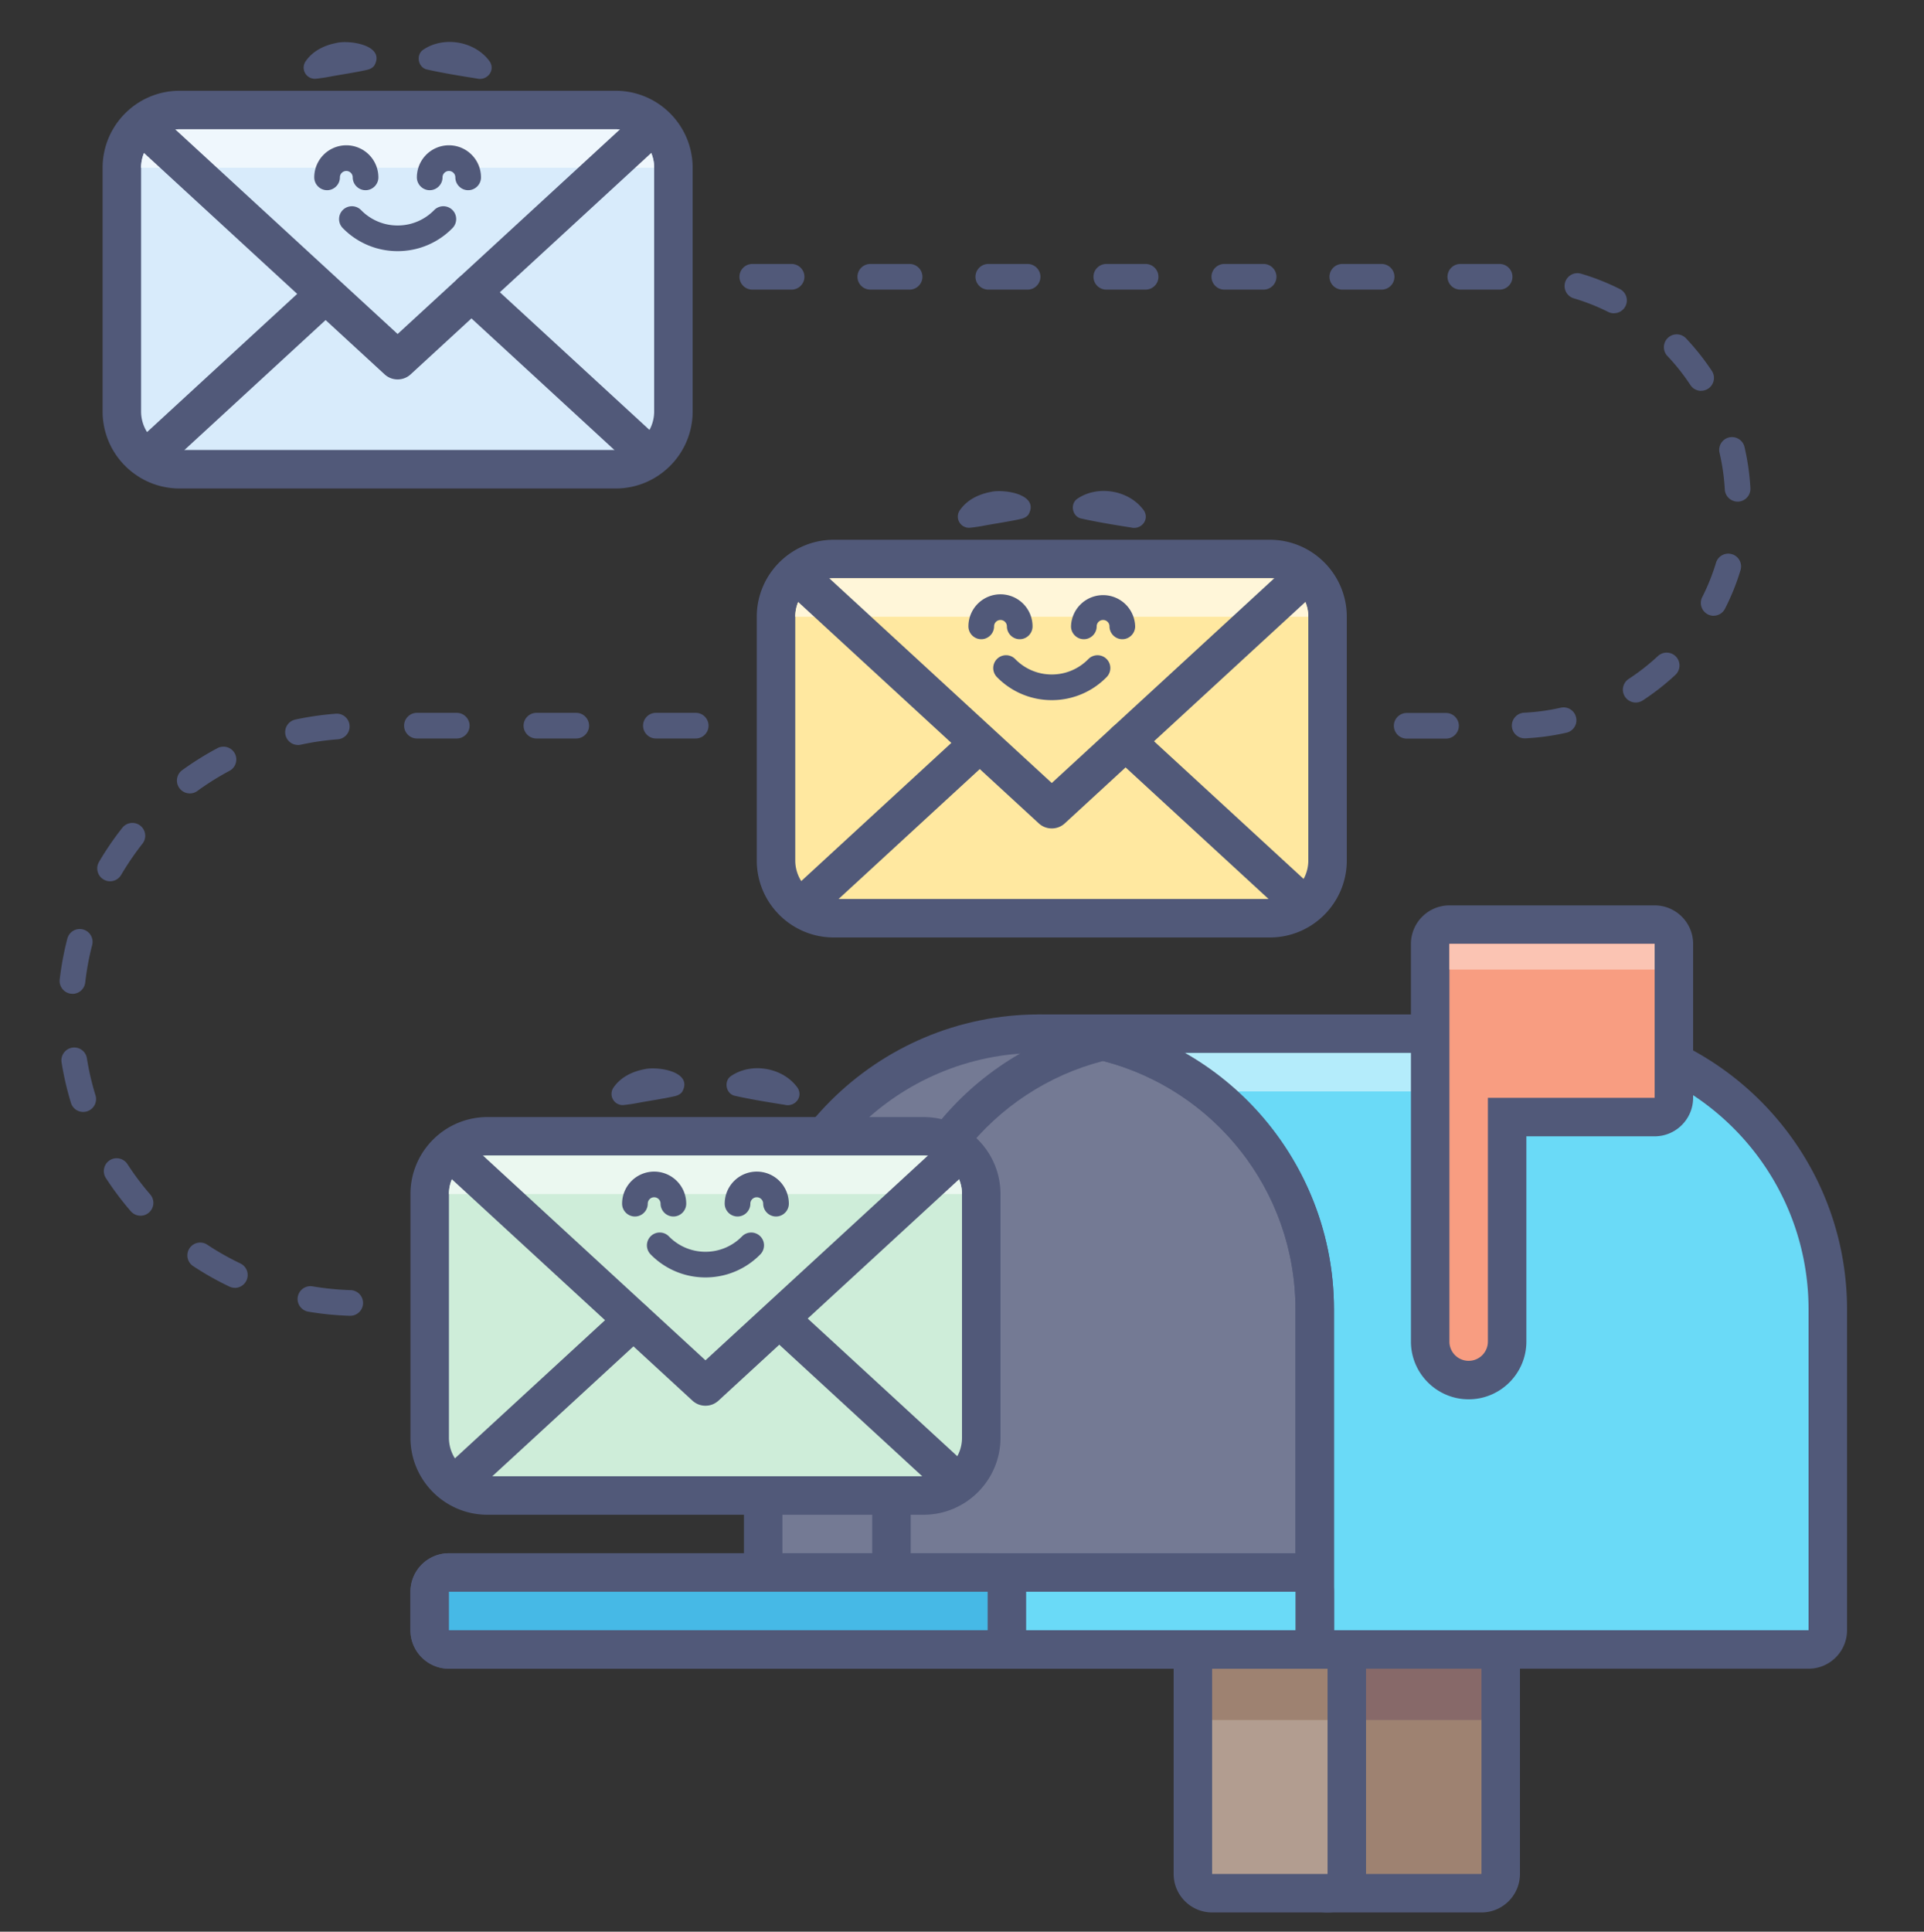
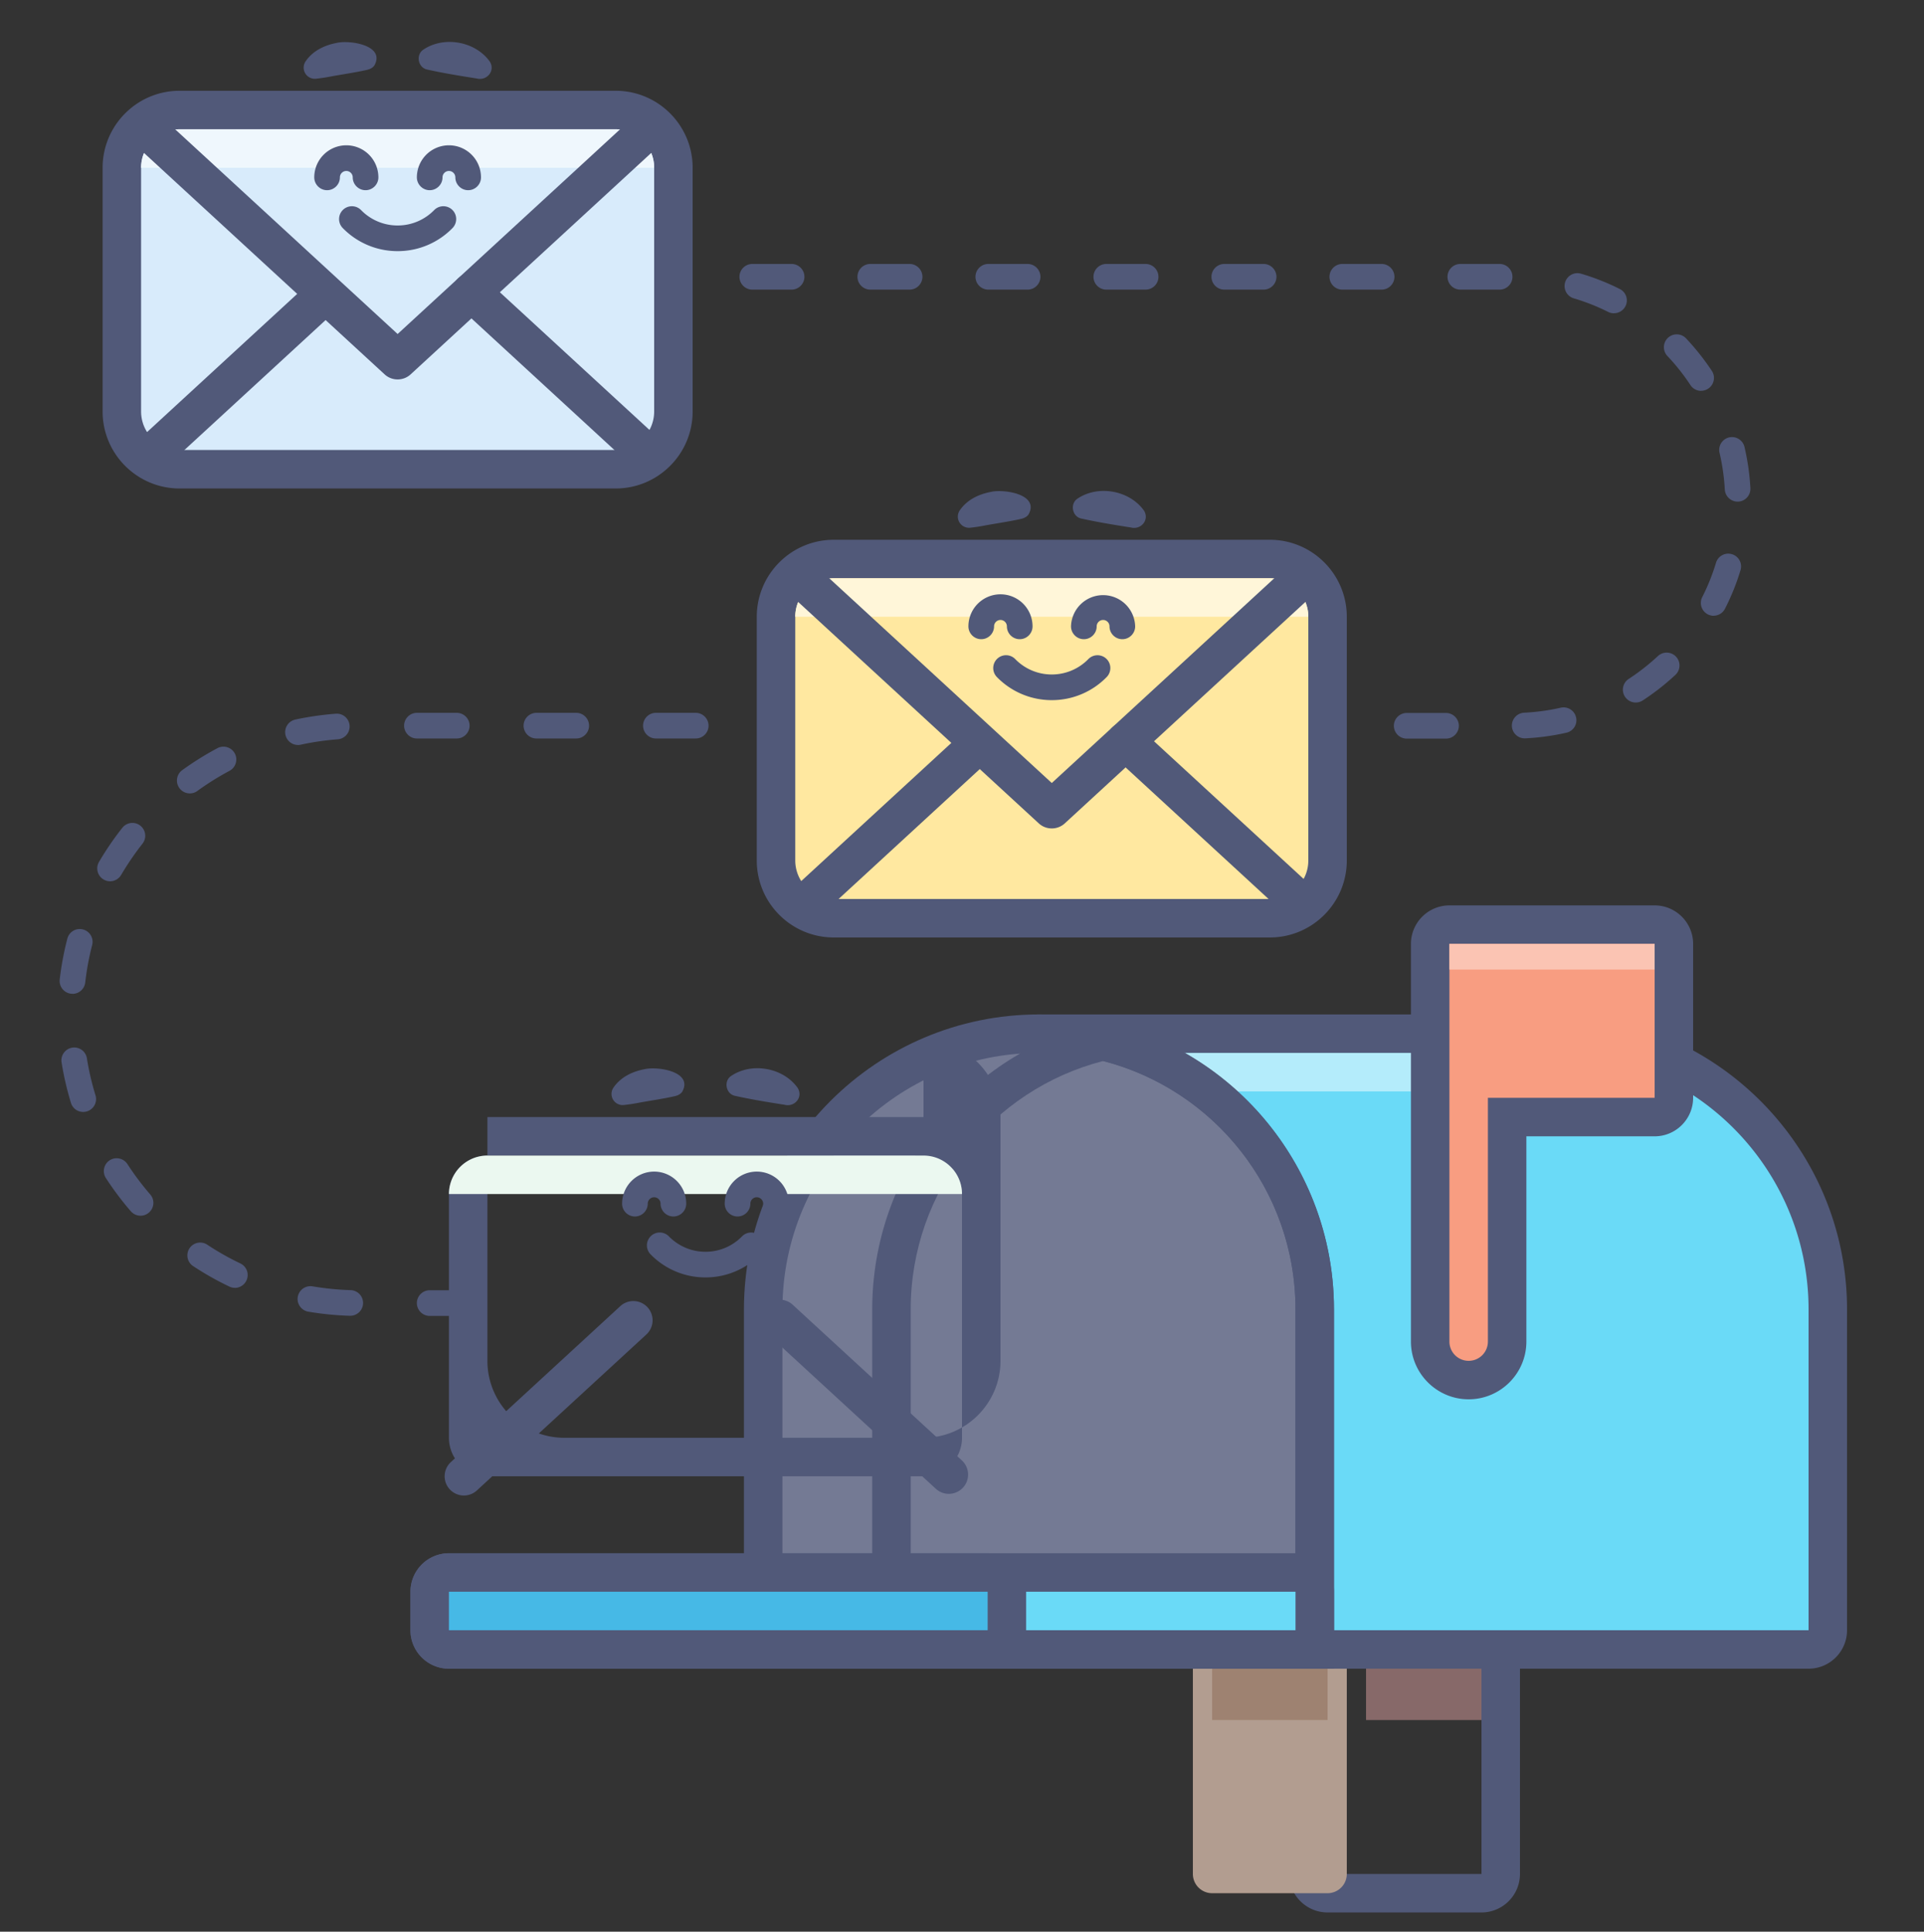
<svg xmlns="http://www.w3.org/2000/svg" width="260" height="261" fill="none">
  <rect width="100%" height="100%" fill="#333333" stroke="none" />
  <g clip-path="url(#a)">
-     <path d="M200.2 215.932h-20.8a2.6 2.6 0 0 0-2.6 2.6v34.666a2.6 2.6 0 0 0 2.6 2.6h20.8a2.6 2.6 0 0 0 2.6-2.6v-34.666a2.6 2.6 0 0 0-2.6-2.6z" fill="#9E8271" />
    <path d="M200.2 218.532v34.667h-20.8v-34.667h20.8zm0-5.2h-20.8a5.204 5.204 0 0 0-5.2 5.2v34.667c0 2.868 2.331 5.2 5.2 5.2h20.8c2.869 0 5.2-2.332 5.2-5.2v-34.667c0-2.869-2.331-5.2-5.2-5.2z" fill="#515979" />
    <path d="M200.2 223.732h-15.6v8.667h15.6v-8.667z" fill="#876969" />
    <path d="M179.4 215.932h-15.6a2.6 2.6 0 0 0-2.6 2.6v34.666a2.6 2.6 0 0 0 2.6 2.6h15.6a2.6 2.6 0 0 0 2.6-2.6v-34.666a2.6 2.6 0 0 0-2.6-2.6z" fill="#B29D90" />
-     <path d="M179.4 218.532v34.667h-15.6v-34.667h15.6zm0-5.2h-15.6a5.204 5.204 0 0 0-5.2 5.2v34.667c0 2.868 2.331 5.2 5.2 5.2h15.6c2.869 0 5.2-2.332 5.2-5.2v-34.667c0-2.869-2.331-5.2-5.2-5.2z" fill="#515979" />
    <path d="M179.4 223.732h-15.6v8.667h15.6v-8.667z" fill="#9E8271" />
    <path d="M140.4 222.865a2.596 2.596 0 0 1-2.6-2.6v-78c0-1.439 1.161-2.6 2.6-2.6h69.333c20.549 0 37.267 16.718 37.267 37.267v43.333c0 1.439-1.161 2.6-2.6 2.6h-104z" fill="#6ADAF7" />
    <path d="M209.733 142.265c19.145 0 34.667 15.522 34.667 34.667v43.333h-104v-78h69.333zm0-5.2H140.4a5.204 5.204 0 0 0-5.2 5.2v78c0 2.869 2.331 5.2 5.2 5.2h104c2.869 0 5.2-2.331 5.2-5.2v-43.333c0-21.979-17.888-39.867-39.867-39.867z" fill="#515979" />
    <path d="M209.733 142.265H140.4v5.2h87.594a34.49 34.49 0 0 0-18.261-5.2z" fill="#B4ECFB" />
    <path d="M103.133 222.865v-45.933c0-20.549 16.718-37.267 37.267-37.267 20.549 0 37.267 16.718 37.267 37.267v45.933h-74.534z" fill="#747A94" />
    <path d="M140.4 142.265c19.145 0 34.667 15.522 34.667 34.667v43.333h-69.334v-43.333c0-19.145 15.522-34.667 34.667-34.667zm0-5.2c-21.979 0-39.867 17.888-39.867 39.867v48.533h79.734v-48.533c0-21.979-17.888-39.867-39.867-39.867z" fill="#515979" />
    <path d="M149.067 143.357c14.95 3.848 26 17.42 26 33.575v43.333h-52v-43.333c0-16.155 11.05-29.727 26-33.575zm0-5.373-1.3.329c-17.611 4.533-29.9 20.41-29.9 38.61v48.534h62.4v-48.534c0-18.2-12.298-34.077-29.9-38.61l-1.3-.329z" fill="#515979" />
    <path d="M175.067 212.465h-114.4a2.6 2.6 0 0 0-2.6 2.6v5.2a2.6 2.6 0 0 0 2.6 2.6h114.4a2.6 2.6 0 0 0 2.6-2.6v-5.2a2.6 2.6 0 0 0-2.6-2.6z" fill="#6ADAF7" />
    <path d="M175.067 215.065v5.2h-114.4v-5.2h114.4zm0-5.2h-114.4a5.205 5.205 0 0 0-5.2 5.2v5.2c0 2.869 2.33 5.2 5.2 5.2h114.4c2.868 0 5.2-2.331 5.2-5.2v-5.2c0-2.868-2.332-5.2-5.2-5.2z" fill="#515979" />
    <path d="M133.467 212.465h-72.8a2.6 2.6 0 0 0-2.6 2.6v5.2a2.6 2.6 0 0 0 2.6 2.6h72.8a2.6 2.6 0 0 0 2.6-2.6v-5.2a2.6 2.6 0 0 0-2.6-2.6z" fill="#46B9E6" />
    <path d="M133.467 215.065v5.2h-72.8v-5.2h72.8zm0-5.2h-72.8a5.205 5.205 0 0 0-5.2 5.2v5.2c0 2.869 2.33 5.2 5.2 5.2h72.8c2.868 0 5.2-2.331 5.2-5.2v-5.2c0-2.868-2.332-5.2-5.2-5.2z" fill="#515979" />
    <path d="M198.467 186.465a5.204 5.204 0 0 1-5.2-5.2v-53.733c0-1.439 1.161-2.6 2.6-2.6H223.6c1.439 0 2.6 1.161 2.6 2.6v20.8c0 1.438-1.161 2.6-2.6 2.6h-19.933v30.333c0 2.869-2.332 5.2-5.2 5.2z" fill="#F89D81" />
    <path d="M223.6 127.532v20.8h-22.533v32.933c0 1.439-1.162 2.6-2.6 2.6a2.596 2.596 0 0 1-2.6-2.6v-53.733H223.6zm0-5.2h-27.733a5.204 5.204 0 0 0-5.2 5.2v53.733c0 4.299 3.501 7.8 7.8 7.8 4.298 0 7.8-3.501 7.8-7.8v-27.733H223.6c2.869 0 5.2-2.331 5.2-5.2v-20.8c0-2.869-2.331-5.2-5.2-5.2z" fill="#515979" />
    <path d="M223.6 127.532h-27.733v3.466H223.6v-3.466z" fill="#FBC4B3" />
    <path d="M91 39.132h-2.6c-.953 0-1.733-.78-1.733-1.734 0-.953.78-1.733 1.733-1.733H91c.953 0 1.733.78 1.733 1.733 0 .954-.78 1.734-1.733 1.734zm104.407 60.666h-5.312c-.954 0-1.734-.78-1.734-1.733 0-.953.78-1.733 1.734-1.733h5.312c.954 0 1.734.78 1.734 1.733 0 .953-.78 1.733-1.734 1.733zm10.634-.034a1.74 1.74 0 0 1-1.733-1.647 1.746 1.746 0 0 1 1.647-1.82 28.797 28.797 0 0 0 4.957-.676 1.73 1.73 0 0 1 2.071 1.309 1.723 1.723 0 0 1-1.308 2.07c-1.82.416-3.692.667-5.556.763h-.086.008zm15.002-4.845a1.735 1.735 0 0 1-1.456-.789 1.737 1.737 0 0 1 .512-2.4 29.469 29.469 0 0 0 3.943-3.086 1.739 1.739 0 0 1 2.453.087c.65.702.615 1.794-.087 2.453a32.748 32.748 0 0 1-4.42 3.458c-.295.19-.615.277-.945.277zm10.539-11.717a1.74 1.74 0 0 1-1.551-2.522 28.286 28.286 0 0 0 1.863-4.646 1.728 1.728 0 0 1 2.158-1.152 1.721 1.721 0 0 1 1.153 2.158 31.464 31.464 0 0 1-2.098 5.208 1.735 1.735 0 0 1-1.542.945l.017.009zm3.233-15.427c-.91 0-1.682-.71-1.734-1.638a28.834 28.834 0 0 0-.71-4.957 1.732 1.732 0 0 1 1.291-2.08 1.736 1.736 0 0 1 2.08 1.291c.425 1.811.693 3.683.797 5.555a1.735 1.735 0 0 1-1.638 1.829h-.095.009zm-4.932-14.967a1.73 1.73 0 0 1-1.447-.78 28.345 28.345 0 0 0-3.111-3.926 1.737 1.737 0 0 1 .069-2.453 1.738 1.738 0 0 1 2.453.07 33.394 33.394 0 0 1 3.484 4.393 1.735 1.735 0 0 1-1.448 2.687v.009zM218.097 42.33c-.26 0-.529-.061-.772-.182a28.203 28.203 0 0 0-4.654-1.838 1.739 1.739 0 0 1-1.17-2.158 1.734 1.734 0 0 1 2.158-1.17 31.47 31.47 0 0 1 5.226 2.063 1.724 1.724 0 0 1 .772 2.323 1.733 1.733 0 0 1-1.552.953l-.008.009zm-15.444-3.198h-5.313c-.953 0-1.733-.78-1.733-1.734 0-.953.78-1.733 1.733-1.733h5.313c.953 0 1.733.78 1.733 1.733 0 .954-.78 1.734-1.733 1.734zm-15.947 0h-5.313c-.953 0-1.733-.78-1.733-1.734 0-.953.78-1.733 1.733-1.733h5.313c.953 0 1.733.78 1.733 1.733 0 .954-.78 1.734-1.733 1.734zm-15.947 0h-5.312c-.954 0-1.734-.78-1.734-1.734 0-.953.78-1.733 1.734-1.733h5.312c.954 0 1.734.78 1.734 1.733 0 .954-.78 1.734-1.734 1.734zm-15.946 0H149.5c-.953 0-1.733-.78-1.733-1.734 0-.953.78-1.733 1.733-1.733h5.313c.953 0 1.733.78 1.733 1.733 0 .954-.78 1.734-1.733 1.734zm-15.947 0h-5.313c-.953 0-1.733-.78-1.733-1.734 0-.953.78-1.733 1.733-1.733h5.313c.953 0 1.733.78 1.733 1.733 0 .954-.78 1.734-1.733 1.734zm-15.947 0h-5.312c-.954 0-1.734-.78-1.734-1.734 0-.953.78-1.733 1.734-1.733h5.312c.954 0 1.734.78 1.734 1.733 0 .954-.78 1.734-1.734 1.734zm-15.946 0h-5.313c-.953 0-1.733-.78-1.733-1.734 0-.953.78-1.733 1.733-1.733h5.313c.953 0 1.733.78 1.733 1.733 0 .954-.78 1.734-1.733 1.734zM179.4 99.799h-2.6c-.953 0-1.733-.78-1.733-1.734 0-.953.78-1.733 1.733-1.733h2.6c.953 0 1.733.78 1.733 1.733 0 .954-.78 1.734-1.733 1.734zm-118.733 78h-2.6c-.954 0-1.734-.78-1.734-1.734 0-.953.78-1.733 1.734-1.733h2.6c.953 0 1.733.78 1.733 1.733 0 .954-.78 1.734-1.733 1.734zm-13.364-.018h-.052a41.59 41.59 0 0 1-5.59-.555 1.742 1.742 0 0 1-1.422-2.002 1.743 1.743 0 0 1 2.002-1.421 37.3 37.3 0 0 0 5.114.511 1.733 1.733 0 0 1-.052 3.467zm-15.574-3.779a1.65 1.65 0 0 1-.746-.173 40.371 40.371 0 0 1-4.888-2.765 1.73 1.73 0 1 1 1.916-2.886 36.594 36.594 0 0 0 4.472 2.531 1.73 1.73 0 0 1 .814 2.314 1.731 1.731 0 0 1-1.568.988v-.009zm-12.732-9.741c-.485 0-.97-.208-1.317-.598a41.312 41.312 0 0 1-3.371-4.489 1.743 1.743 0 0 1 .511-2.401 1.743 1.743 0 0 1 2.4.511 37.332 37.332 0 0 0 3.086 4.108 1.73 1.73 0 0 1-.182 2.444c-.33.286-.728.425-1.135.425h.008zm-7.756-14.023a1.72 1.72 0 0 1-1.656-1.23 40.7 40.7 0 0 1-1.265-5.469 1.735 1.735 0 0 1 1.439-1.985 1.728 1.728 0 0 1 1.984 1.439c.269 1.69.659 3.371 1.162 5.001a1.737 1.737 0 0 1-1.664 2.244zm-1.448-15.964c-.069 0-.13 0-.199-.008a1.741 1.741 0 0 1-1.525-1.924 40.764 40.764 0 0 1 1.031-5.521 1.731 1.731 0 0 1 2.115-1.239 1.73 1.73 0 0 1 1.239 2.114 36.57 36.57 0 0 0-.936 5.053 1.732 1.732 0 0 1-1.716 1.534l-.009-.009zm5.079-15.201a1.71 1.71 0 0 1-.875-.243 1.735 1.735 0 0 1-.616-2.374 40.241 40.241 0 0 1 3.172-4.637 1.734 1.734 0 0 1 2.721 2.149 38.362 38.362 0 0 0-2.903 4.247 1.74 1.74 0 0 1-1.499.858zM25.645 107.2a1.73 1.73 0 0 1-1.404-.72 1.732 1.732 0 0 1 .381-2.418 40.784 40.784 0 0 1 4.758-2.972 1.739 1.739 0 0 1 2.349.71c.45.841.13 1.898-.711 2.349a36.979 36.979 0 0 0-4.35 2.721c-.304.226-.668.33-1.015.33h-.008zm14.62-6.544a1.73 1.73 0 0 1-1.69-1.369 1.74 1.74 0 0 1 1.326-2.063c1.82-.39 3.692-.658 5.556-.797a1.735 1.735 0 0 1 .251 3.458c-1.707.13-3.415.373-5.087.737a1.74 1.74 0 0 1-.364.043l.008-.009zm53.751-.875h-5.382c-.953 0-1.733-.78-1.733-1.733 0-.954.78-1.734 1.733-1.734h5.382c.953 0 1.733.78 1.733 1.734 0 .953-.78 1.733-1.733 1.733zm-16.146 0h-5.382c-.953 0-1.733-.78-1.733-1.733 0-.954.78-1.734 1.733-1.734h5.382c.953 0 1.733.78 1.733 1.734 0 .953-.78 1.733-1.733 1.733zm-16.146 0h-5.382c-.953 0-1.733-.78-1.733-1.733 0-.954.78-1.734 1.733-1.734h5.382c.953 0 1.733.78 1.733 1.734 0 .953-.78 1.733-1.733 1.733zm45.743.018h-2.6c-.954 0-1.734-.78-1.734-1.734 0-.953.78-1.733 1.734-1.733h2.6c.953 0 1.733.78 1.733 1.733 0 .954-.78 1.734-1.733 1.734z" fill="#515979" />
    <path d="M171.6 75.532h-58.933a7.8 7.8 0 0 0-7.8 7.8v32.933a7.8 7.8 0 0 0 7.8 7.8H171.6a7.8 7.8 0 0 0 7.8-7.8V83.332a7.8 7.8 0 0 0-7.8-7.8z" fill="#FFE8A0" />
    <path d="M171.6 78.132c2.869 0 5.2 2.331 5.2 5.2v32.933c0 2.869-2.331 5.2-5.2 5.2h-58.933a5.204 5.204 0 0 1-5.2-5.2V83.332c0-2.869 2.331-5.2 5.2-5.2H171.6zm0-5.2h-58.933c-5.738 0-10.4 4.662-10.4 10.4v32.933c0 5.737 4.662 10.4 10.4 10.4H171.6c5.737 0 10.4-4.663 10.4-10.4V83.332c0-5.738-4.663-10.4-10.4-10.4z" fill="#515979" />
    <path d="M171.6 78.132h-58.933a5.204 5.204 0 0 0-5.2 5.2H176.8c0-2.869-2.331-5.2-5.2-5.2z" fill="#FFF6D9" />
    <path d="M142.133 111.932a2.57 2.57 0 0 1-1.759-.685l-32.647-30.038a2.601 2.601 0 0 1 3.518-3.831l30.888 28.418 31.131-28.643a2.603 2.603 0 0 1 3.675.156 2.603 2.603 0 0 1-.156 3.674l-32.89 30.264a2.571 2.571 0 0 1-1.76.685z" fill="#515979" />
    <path d="M175.023 123.84a2.587 2.587 0 0 1-1.759-.685l-22.915-21.086a2.603 2.603 0 0 1-.156-3.674 2.602 2.602 0 0 1 3.675-.156l22.915 21.086a2.602 2.602 0 0 1-1.76 4.515zm-65.537.225a2.6 2.6 0 0 1-1.759-4.515l22.914-21.086a2.602 2.602 0 0 1 3.519 3.83l-22.915 21.086a2.583 2.583 0 0 1-1.759.685zm42.181-37.7c-.954 0-1.734-.78-1.734-1.733a.87.87 0 0 0-.866-.867.87.87 0 0 0-.867.867c0 .953-.78 1.733-1.733 1.733-.954 0-1.734-.78-1.734-1.733a4.335 4.335 0 0 1 8.667 0c0 .953-.78 1.733-1.733 1.733zm-13.867 0c-.953 0-1.733-.78-1.733-1.733a.87.87 0 0 0-.867-.867.87.87 0 0 0-.867.867c0 .953-.78 1.733-1.733 1.733-.953 0-1.733-.78-1.733-1.733a4.335 4.335 0 0 1 4.333-4.334 4.335 4.335 0 0 1 4.333 4.334c0 .953-.78 1.733-1.733 1.733zm4.333 8.233a10.327 10.327 0 0 1-7.418-3.12 1.736 1.736 0 0 1 .026-2.452 1.728 1.728 0 0 1 2.452.026 6.879 6.879 0 0 0 4.94 2.08 6.875 6.875 0 0 0 4.94-2.08 1.737 1.737 0 0 1 2.453-.026c.685.667.693 1.768.026 2.452a10.331 10.331 0 0 1-7.419 3.12zM137.8 70.15c-1.473.329-3.25.58-4.732.858-.624.12-1.291.225-1.959.294a1.508 1.508 0 0 1-1.438-2.305c.97-1.456 2.574-2.219 4.212-2.53 1.768-.425 6.638.311 5.104 3.05-.286.399-.745.546-1.187.633zm15.002 1.118c-2.21-.347-4.498-.72-6.682-1.205-1.213-.251-1.551-1.95-.555-2.66 2.791-1.925 7.072-1.17 9.031 1.594.771 1.257-.425 2.635-1.785 2.27h-.009z" fill="#515979" />
-     <path d="M124.8 153.532H65.867a7.8 7.8 0 0 0-7.8 7.8v32.933a7.8 7.8 0 0 0 7.8 7.8H124.8a7.8 7.8 0 0 0 7.8-7.8v-32.933a7.8 7.8 0 0 0-7.8-7.8z" fill="#CEEDD9" />
-     <path d="M124.8 156.132c2.869 0 5.2 2.331 5.2 5.2v32.933c0 2.869-2.331 5.2-5.2 5.2H65.867a5.204 5.204 0 0 1-5.2-5.2v-32.933c0-2.869 2.33-5.2 5.2-5.2H124.8zm0-5.2H65.867c-5.738 0-10.4 4.662-10.4 10.4v32.933c0 5.737 4.662 10.4 10.4 10.4H124.8c5.737 0 10.4-4.663 10.4-10.4v-32.933c0-5.738-4.663-10.4-10.4-10.4z" fill="#515979" />
+     <path d="M124.8 156.132c2.869 0 5.2 2.331 5.2 5.2v32.933c0 2.869-2.331 5.2-5.2 5.2H65.867a5.204 5.204 0 0 1-5.2-5.2v-32.933c0-2.869 2.33-5.2 5.2-5.2H124.8zm0-5.2H65.867v32.933c0 5.737 4.662 10.4 10.4 10.4H124.8c5.737 0 10.4-4.663 10.4-10.4v-32.933c0-5.738-4.663-10.4-10.4-10.4z" fill="#515979" />
    <path d="M124.8 156.132H65.867a5.204 5.204 0 0 0-5.2 5.2H130c0-2.869-2.331-5.2-5.2-5.2z" fill="#EBF8F0" />
-     <path d="M95.333 189.932a2.57 2.57 0 0 1-1.759-.685l-32.647-30.038a2.602 2.602 0 0 1 3.519-3.831l30.887 28.418 31.131-28.643a2.602 2.602 0 0 1 3.519 3.83l-32.89 30.264a2.57 2.57 0 0 1-1.76.685z" fill="#515979" />
    <path d="M128.223 201.84a2.587 2.587 0 0 1-1.759-.685l-22.915-21.086a2.602 2.602 0 0 1 3.519-3.83l22.915 21.086a2.602 2.602 0 0 1-1.76 4.515zm-65.537.225a2.601 2.601 0 0 1-1.76-4.515l22.915-21.086a2.601 2.601 0 0 1 3.52 3.83L64.444 201.38a2.585 2.585 0 0 1-1.759.685zm42.181-37.7c-.954 0-1.734-.78-1.734-1.733a.87.87 0 0 0-.866-.867.87.87 0 0 0-.867.867c0 .953-.78 1.733-1.733 1.733-.954 0-1.734-.78-1.734-1.733a4.336 4.336 0 0 1 4.334-4.334 4.335 4.335 0 0 1 4.333 4.334c0 .953-.78 1.733-1.733 1.733zm-13.867 0c-.953 0-1.733-.78-1.733-1.733a.87.87 0 0 0-.867-.867.87.87 0 0 0-.867.867c0 .953-.78 1.733-1.733 1.733-.953 0-1.733-.78-1.733-1.733a4.335 4.335 0 0 1 4.333-4.334 4.335 4.335 0 0 1 4.333 4.334c0 .953-.78 1.733-1.733 1.733zm4.333 8.233a10.329 10.329 0 0 1-7.418-3.12 1.736 1.736 0 0 1 .026-2.452 1.729 1.729 0 0 1 2.452.026 6.878 6.878 0 0 0 4.94 2.08 6.876 6.876 0 0 0 4.94-2.08 1.736 1.736 0 0 1 2.453-.026c.685.667.693 1.768.026 2.452a10.329 10.329 0 0 1-7.419 3.12zM91 148.15c-1.473.329-3.25.58-4.732.858a22.61 22.61 0 0 1-1.959.294 1.506 1.506 0 0 1-1.438-2.305c.97-1.456 2.574-2.219 4.212-2.531 1.768-.424 6.638.312 5.104 3.051-.286.399-.745.546-1.187.633zm15.002 1.118c-2.21-.347-4.498-.72-6.682-1.205-1.213-.251-1.551-1.95-.555-2.661 2.791-1.924 7.072-1.17 9.031 1.595.771 1.257-.425 2.635-1.785 2.271h-.009z" fill="#515979" />
    <path d="M83.2 14.865H24.267a7.8 7.8 0 0 0-7.8 7.8V55.6a7.8 7.8 0 0 0 7.8 7.8H83.2a7.8 7.8 0 0 0 7.8-7.8V22.665a7.8 7.8 0 0 0-7.8-7.8z" fill="#D8EBFB" />
    <path d="M83.2 17.465c2.869 0 5.2 2.332 5.2 5.2V55.6c0 2.868-2.331 5.2-5.2 5.2H24.267a5.204 5.204 0 0 1-5.2-5.2V22.665c0-2.868 2.331-5.2 5.2-5.2H83.2zm0-5.2H24.267c-5.738 0-10.4 4.663-10.4 10.4V55.6c0 5.737 4.662 10.4 10.4 10.4H83.2c5.737 0 10.4-4.663 10.4-10.4V22.665c0-5.737-4.663-10.4-10.4-10.4z" fill="#515979" />
    <path d="M83.2 17.465H24.267a5.204 5.204 0 0 0-5.2 5.2H88.4c0-2.868-2.331-5.2-5.2-5.2z" fill="#EFF7FD" />
    <path d="M53.733 51.265a2.573 2.573 0 0 1-1.759-.685L19.327 20.542a2.602 2.602 0 0 1 3.518-3.831l30.888 28.418 31.131-28.643a2.602 2.602 0 0 1 3.675.156 2.602 2.602 0 0 1-.156 3.674L55.493 50.58a2.573 2.573 0 0 1-1.76.685z" fill="#515979" />
    <path d="M86.623 63.173a2.589 2.589 0 0 1-1.76-.684L61.95 41.403a2.602 2.602 0 0 1-.156-3.675 2.602 2.602 0 0 1 3.675-.156l22.915 21.086a2.602 2.602 0 0 1-1.76 4.515zm-65.537.225a2.602 2.602 0 0 1-1.76-4.515l22.915-21.086a2.602 2.602 0 0 1 3.519 3.83L22.845 62.715a2.589 2.589 0 0 1-1.759.684zm42.181-37.7c-.954 0-1.734-.78-1.734-1.733a.87.87 0 0 0-.866-.866.87.87 0 0 0-.867.866c0 .954-.78 1.733-1.733 1.733-.954 0-1.734-.78-1.734-1.733a4.335 4.335 0 0 1 4.334-4.333A4.335 4.335 0 0 1 65 23.965c0 .954-.78 1.733-1.733 1.733zm-13.867 0c-.953 0-1.733-.78-1.733-1.733a.87.87 0 0 0-.867-.866.87.87 0 0 0-.867.866c0 .954-.78 1.733-1.733 1.733-.953 0-1.733-.78-1.733-1.733a4.335 4.335 0 0 1 4.333-4.333 4.335 4.335 0 0 1 4.333 4.333c0 .954-.78 1.733-1.733 1.733zm4.333 8.234a10.33 10.33 0 0 1-7.418-3.12 1.737 1.737 0 0 1 .026-2.453 1.737 1.737 0 0 1 2.452.026 6.876 6.876 0 0 0 4.94 2.08 6.876 6.876 0 0 0 4.94-2.08 1.737 1.737 0 0 1 2.453-.026c.685.668.693 1.768.026 2.453a10.33 10.33 0 0 1-7.419 3.12zM49.4 9.483c-1.473.33-3.25.58-4.732.858-.624.121-1.291.225-1.959.295a1.507 1.507 0 0 1-1.438-2.306c.97-1.456 2.574-2.218 4.212-2.53 1.768-.425 6.638.312 5.104 3.05-.286.4-.745.546-1.187.633zm15.002 1.118c-2.21-.346-4.498-.72-6.682-1.204-1.213-.252-1.551-1.95-.555-2.661 2.791-1.924 7.072-1.17 9.031 1.595.771 1.256-.425 2.634-1.785 2.27h-.009z" fill="#515979" />
  </g>
  <defs>
    <clipPath id="a">
      <path fill="#fff" transform="translate(0 .132)" d="M0 0h260v260H0z" />
    </clipPath>
  </defs>
</svg>